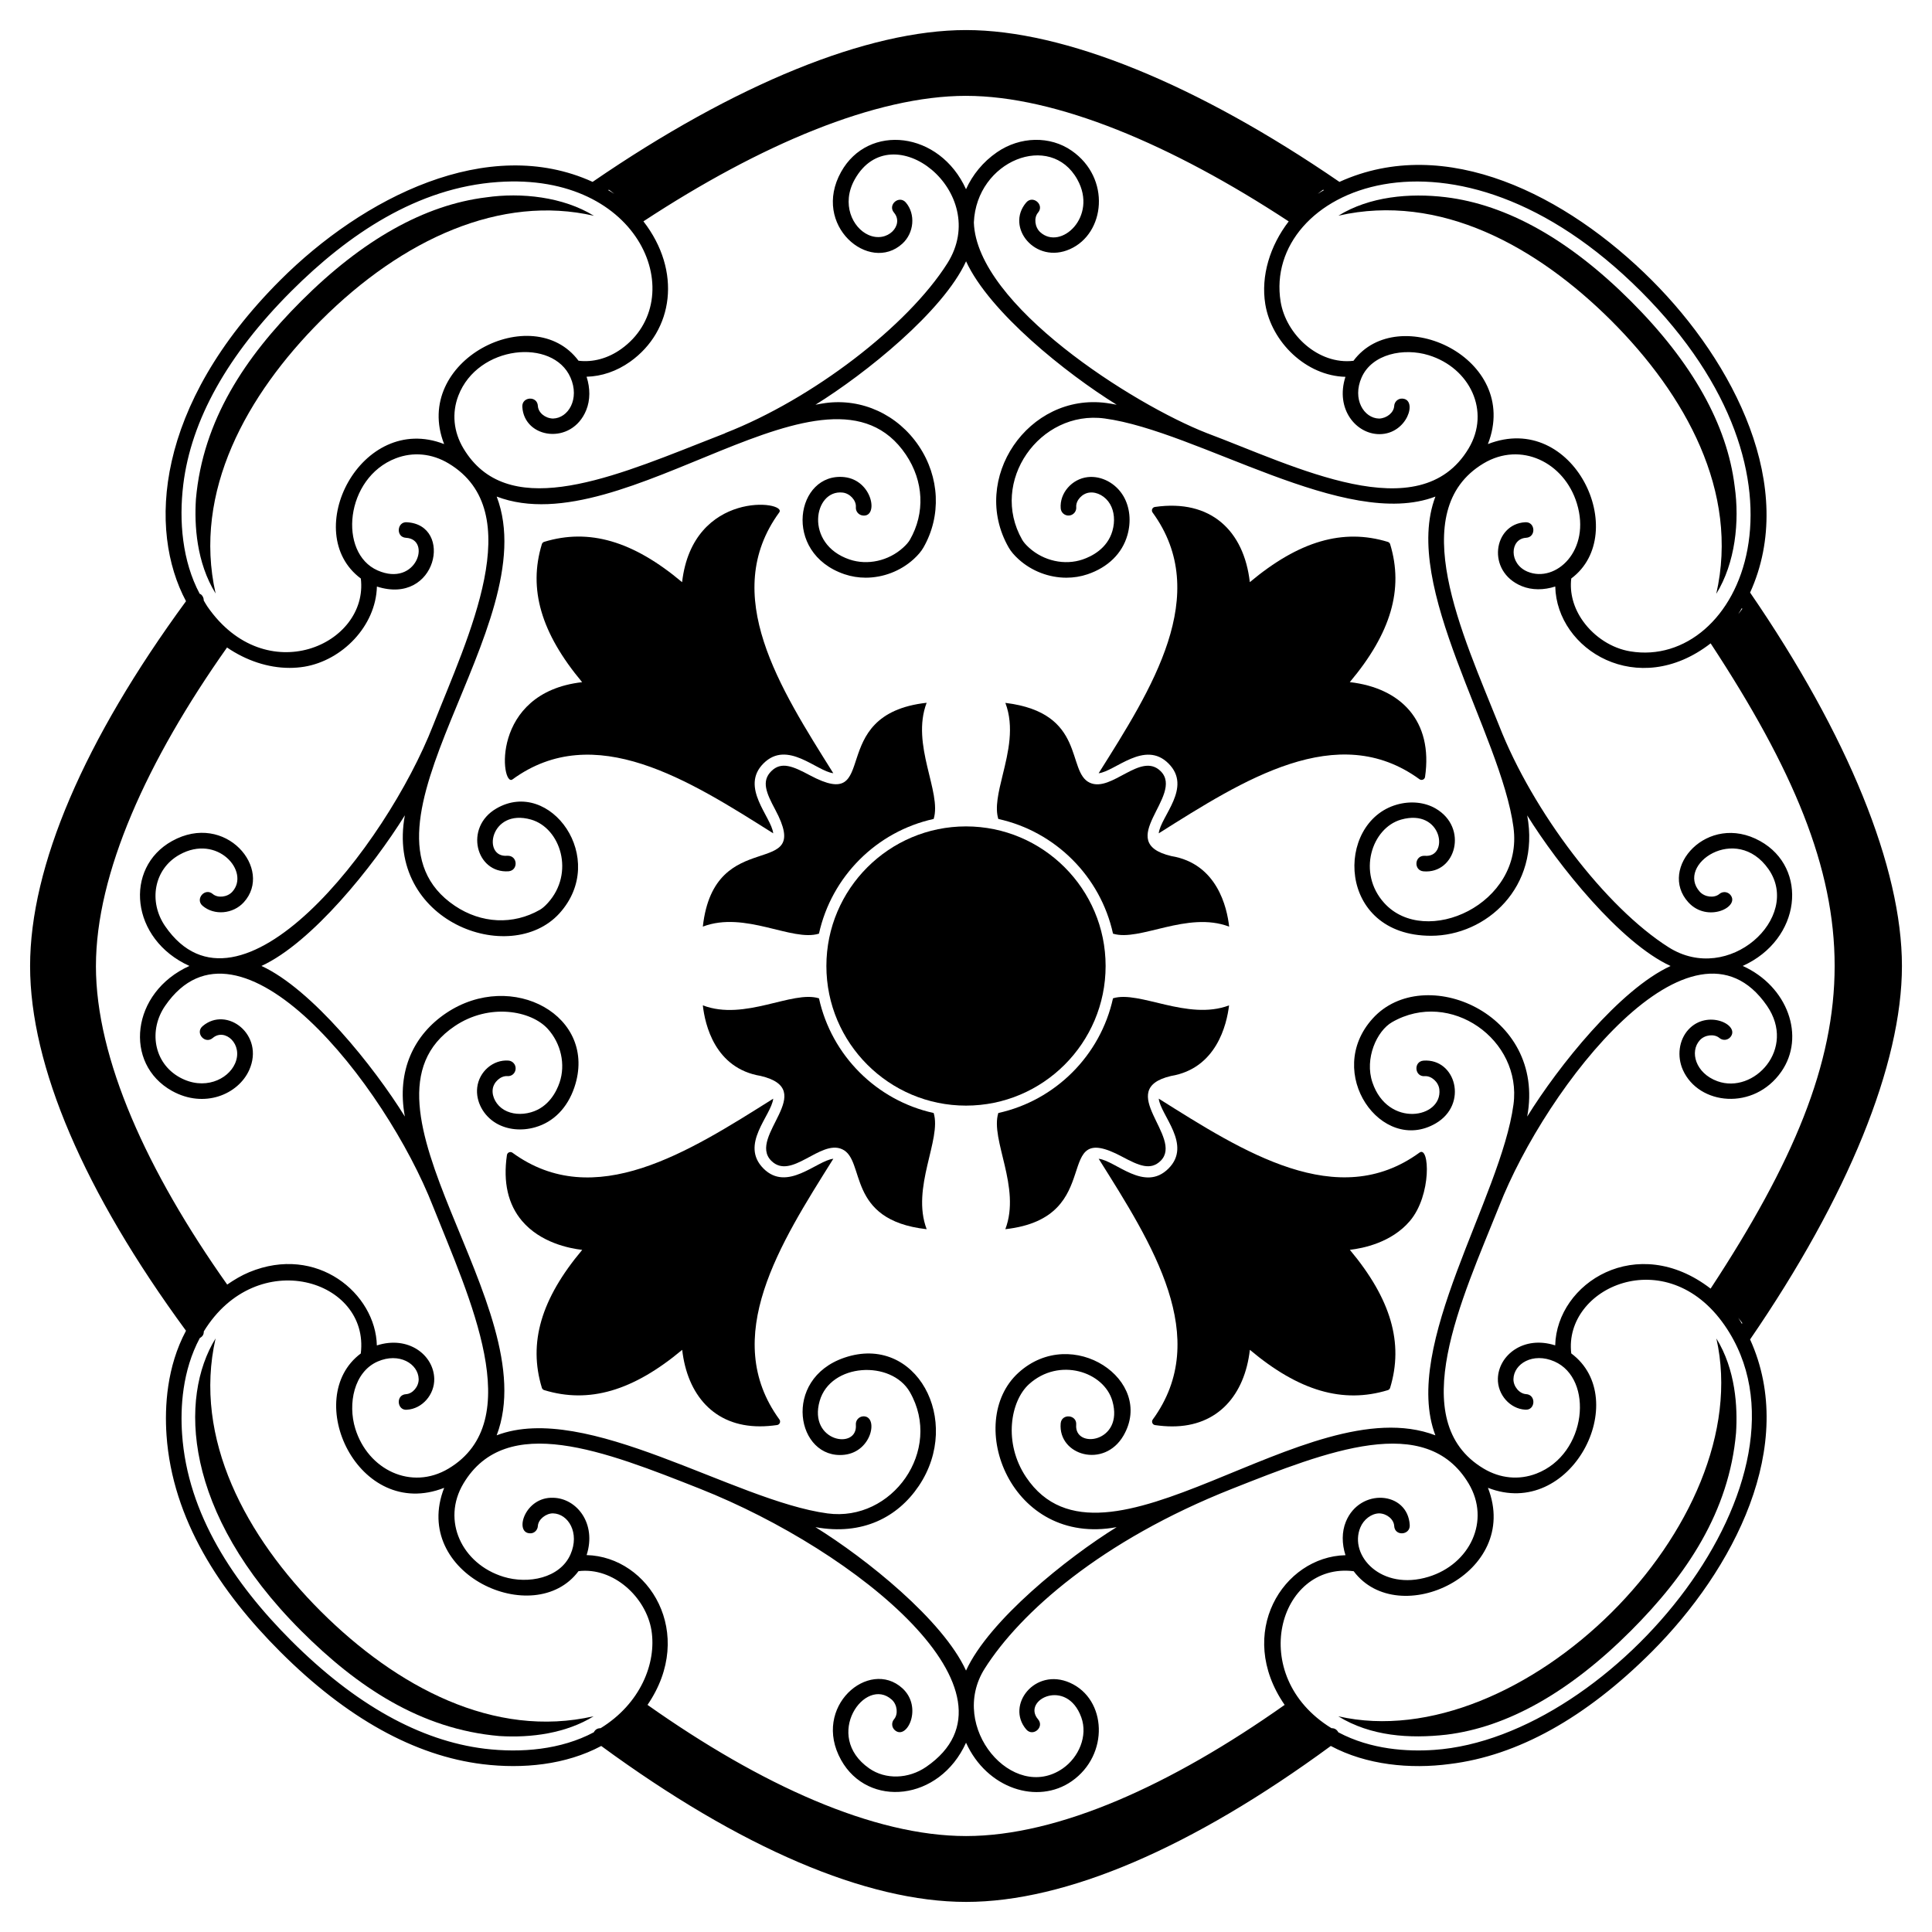
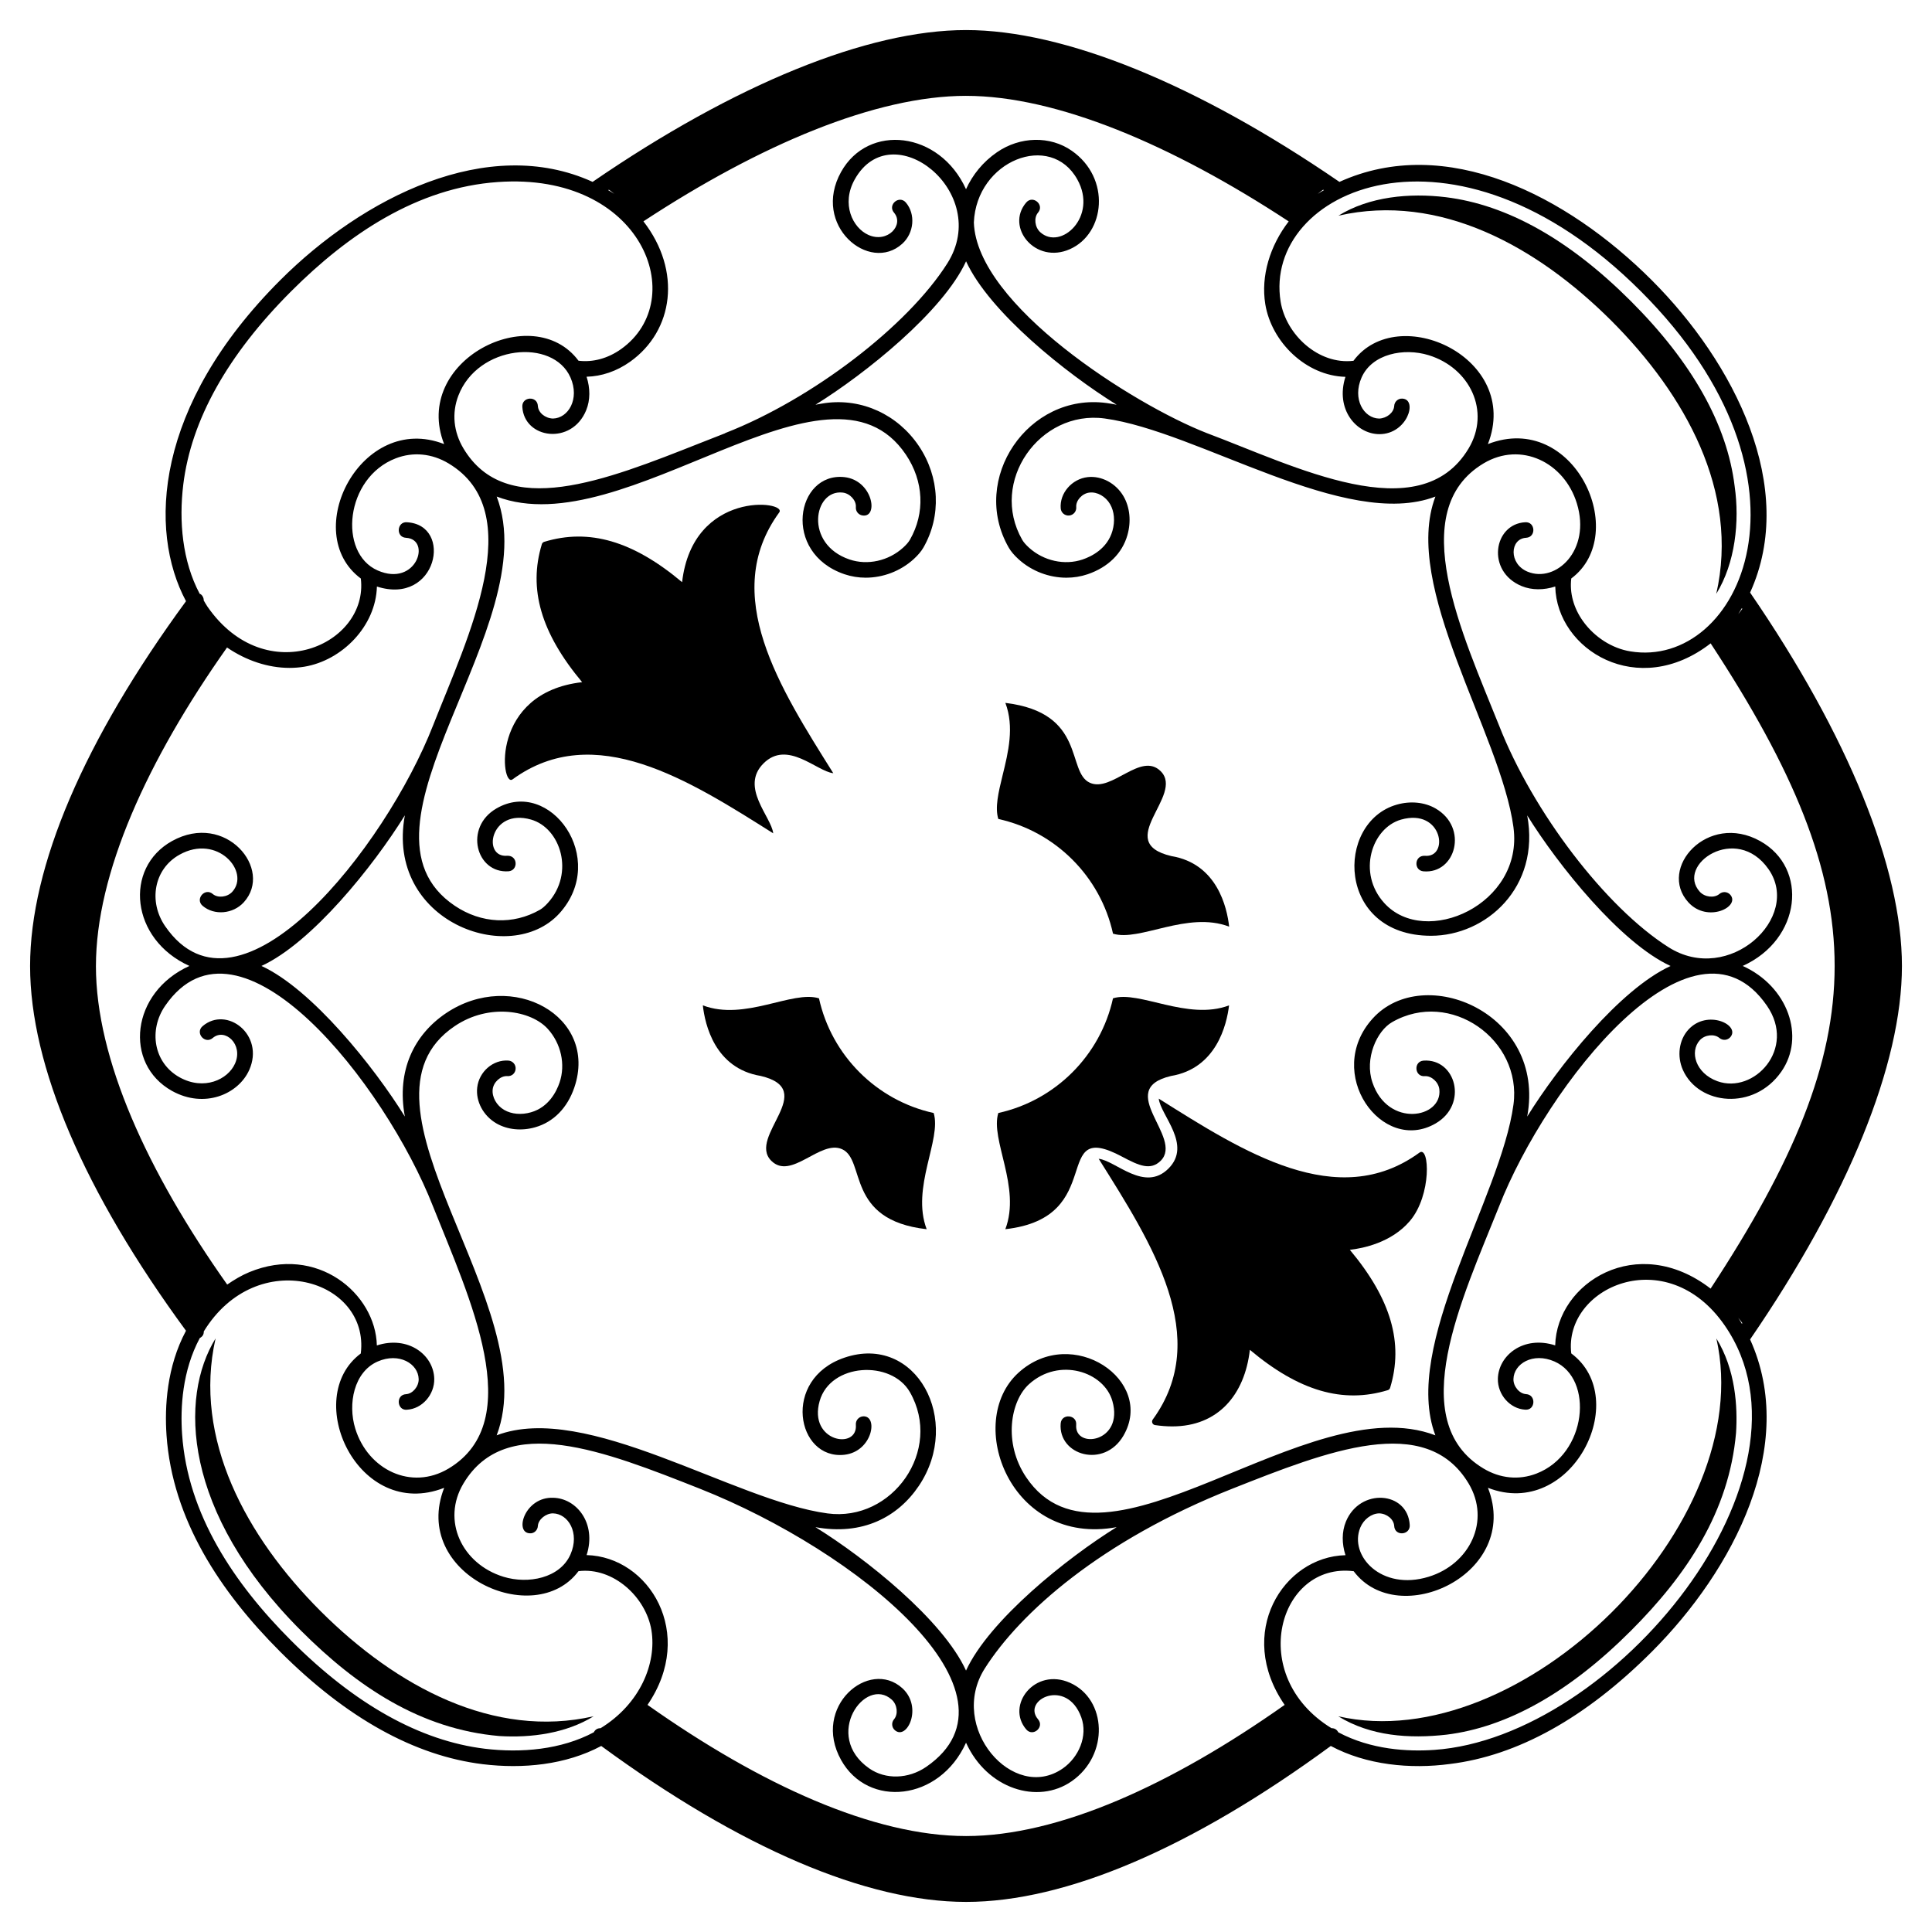
<svg xmlns="http://www.w3.org/2000/svg" fill="#000000" width="800px" height="800px" version="1.1" viewBox="144 144 512 512">
  <g>
    <path d="m581.75 218.27c-22.543-22.547-54.602-38.867-82.785-26.066-37.801-25.945-72.926-40.238-98.961-40.238s-61.156 14.289-98.957 40.234c-27.801-12.664-60.898 4.18-82.77 26.039-33.348 33.34-35.047 66.246-24.984 85.086-27.023 36.871-41.32 70.277-41.32 96.688 0 26.426 14.297 59.82 41.316 96.645-5.102 9.547-5.684 20.113-5.16 27.691 1.555 22.363 14.266 41.516 30.125 57.371 17.562 17.566 35.625 27.598 53.684 29.809 10.633 1.293 21.977 0.195 31.395-4.828 36.863 27.023 70.273 41.324 96.688 41.324 26.43 0 59.828-14.297 96.652-41.324 9.449 5.051 21.059 6.176 31.535 4.777 17.977-2.195 35.984-12.199 53.516-29.73 21.797-21.797 38.809-54.73 26.066-82.785 25.949-37.805 40.242-72.93 40.242-98.965 0-26.031-14.293-61.156-40.238-98.961 12.691-27.902-4.269-61-26.043-82.766zm-87.105-24c0.062 0.043 0.125 0.086 0.188 0.129-0.539 0.328-1.09 0.621-1.617 0.98 0.453-0.398 0.949-0.742 1.43-1.109zm84.191 26.918c50.184 50.18 26.129 100.22-2.781 95.43-4.836-0.781-9.527-3.777-12.555-8.023-2.512-3.523-3.559-7.504-3.098-11.293 15.867-11.84 0.656-44.504-22.094-35.617 8.902-22.801-23.828-37.926-35.629-22.07-9.281 1.098-17.867-6.938-19.301-15.672-4.754-29.406 45.648-52.562 95.457-2.754zm26.891 84.164c-0.359 0.465-0.695 0.949-1.082 1.395 0.352-0.52 0.637-1.055 0.957-1.582 0.043 0.062 0.082 0.125 0.125 0.188zm-205.72-135.95c23.938 0 54.527 12.926 85.512 33.273-4.977 6.469-7.414 14.457-6.207 21.926 1.66 10.113 10.844 19 21.242 19.266-2.738 8.555 2.832 15.188 9.016 15.188 7.367 0 10.234-9.195 6.078-9.418-1.129-0.082-2.113 0.809-2.172 1.945-0.098 1.762-1.949 3.266-3.992 3.344-4.062-0.09-7.16-5.164-4.656-10.871 2.762-6.281 11.199-7.949 17.766-5.93 10.941 3.359 16.496 14.867 10.598 24.73-12.973 21.676-46.086 4.652-69.422-4.098-19.363-7.57-60.949-33.898-61.688-55.797 0.688-16.438 20.34-24.176 27.422-11.395 5.5 9.859-4.406 18.906-9.836 13.961-1.445-1.316-1.73-3.832-0.582-5.172 1.781-2.082-1.375-4.758-3.133-2.68-5.586 6.535 2.434 16.453 11.602 12.348 9.332-4.148 10.91-18.805 0.465-26.074-5.711-3.988-13.672-3.836-19.816 0.402-3.723 2.562-6.473 5.988-8.199 9.797-6.996-15.445-25.906-17.516-33.109-4.586-7.887 14.152 7.484 26.992 16.23 19.02 3.125-2.844 3.555-7.84 0.938-10.906-1.777-2.07-4.914 0.602-3.141 2.68 2.75 3.211-1.68 8.176-6.793 5.898-4.184-1.863-7.246-8.203-3.629-14.688 9.805-17.605 36.5 3.367 24.547 22.234-10.543 16.648-35.828 35.973-58.809 44.949-0.062 0.023-0.105 0.074-0.164 0.105-2.168 0.844-4.359 1.703-6.578 2.582-25.246 9.992-51.359 20.324-62.676 1.41-2.641-4.41-3.121-9.379-1.352-13.988 5.156-13.441 25.105-15.309 29.715-4.809 2.496 5.676-0.578 10.781-4.652 10.871-2.102-0.074-3.891-1.578-3.992-3.344-0.145-2.75-4.273-2.484-4.121 0.23 0.465 8.477 13.082 10.285 16.922 0.918 1.105-2.684 1.09-5.848 0.105-8.887 3.969-0.094 7.973-1.438 11.551-3.984 11.52-8.207 13.711-24.047 3.516-37.195 30.98-20.336 61.562-33.258 85.496-33.258zm145.08 193.89c2.738 20.398-23.398 31.996-34.242 20.023-7.254-7.984-3.328-19.891 4.453-22.113 11.023-3.121 12.848 10.203 6.285 9.594-2.789-0.141-2.996 3.902-0.332 4.117 8.512 0.727 11.945-11.562 3.215-16.645-2.914-1.691-6.672-2.066-10.301-1.031-16.438 4.691-16.004 34.754 9.082 34.754 14.562-0.004 29.012-12.824 25.477-31.906 8.156 13.16 24.676 33.793 37.996 39.914-13.492 6.203-29.719 26.547-37.996 39.902 5.078-27.469-27.461-40.867-40.93-26.008-13.133 14.449 2.426 36.105 16.672 27.824 8.703-5.066 5.328-17.25-3.219-16.641-2.715 0.223-2.394 4.348 0.34 4.117 1.754-0.125 3.637 1.559 3.852 3.496 0.867 7.68-13.629 10.289-17.727-1.816-2.156-6.34 1.156-13.684 5.219-16 15.41-8.84 34.461 4.641 32.156 21.824-3.332 24.773-29.742 63.945-20.699 87.68-34.055-12.969-87.93 41.605-108.45 11.102-6.133-9.125-4.144-20.207 0.742-24.641 7.984-7.258 19.902-3.336 22.113 4.457 3.137 10.988-10.125 12.859-9.594 6.277 0.227-2.715-3.894-3.059-4.113-0.332-0.688 8.445 11.512 12.035 16.645 3.211 8.465-14.594-13.555-29.617-27.824-16.672-14.473 13.137-2.09 46.156 26.012 40.93-13.215 8.191-33.797 24.688-39.914 38.012-6.164-13.449-26.5-29.699-39.914-38.012 12.461 2.293 21.836-2.652 27.406-10.934 11.676-17.355-0.746-40.414-19.703-33.984-16.773 5.699-12.691 27.152-0.02 25.738 7.465-0.844 9.062-10.445 4.926-10.18-1.137 0.094-1.984 1.09-1.891 2.223 0.551 6.785-12.676 4.519-9.598-6.281 2.875-10.09 18.98-10.941 23.914-2.371 8.836 15.426-4.656 34.461-21.828 32.152-24.781-3.332-63.934-29.746-87.676-20.699 12.996-34.129-41.688-87.887-11.102-108.45 9.137-6.152 20.211-4.133 24.641 0.738 3.523 3.879 4.75 9.453 3.133 14.207-0.805 2.375-2.863 6.562-7.594 7.906-2.547 0.73-5.137 0.5-7.086-0.633-2.031-1.176-3.281-3.422-3.047-5.461 0.223-1.938 2.141-3.617 3.848-3.496 1.227 0.09 2.137-0.758 2.227-1.891 0.094-1.137-0.754-2.133-1.887-2.227-4.09-0.312-7.816 2.949-8.293 7.148-0.418 3.668 1.625 7.484 5.078 9.492 2.918 1.691 6.672 2.07 10.293 1.031 4.848-1.379 8.527-5.125 10.371-10.547 6.414-18.871-16.492-31.453-33.984-19.699-8.391 5.641-13.211 15.121-10.93 27.41-8.152-13.156-24.621-33.766-38.004-39.914 13.359-6.129 29.613-26.383 38.004-39.922-5.207 28.129 27.867 40.316 40.934 26.016 13.195-14.543-2.496-36.07-16.676-27.824-8.652 5.023-5.383 17.238 3.211 16.645 2.637-0.211 2.492-4.234-0.332-4.117-6.754 0.59-4.555-12.672 6.285-9.594 7.832 2.231 11.676 14.16 4.457 22.113-0.762 0.84-1.465 1.441-2.086 1.797-7.098 4.062-15.527 3.672-22.555-1.055-30.691-20.641 24.133-74.227 11.098-108.45 34.051 12.973 87.914-41.602 108.45-11.102 4.727 7.031 5.121 15.461 1.055 22.555-0.359 0.629-0.965 1.332-1.801 2.086-3.871 3.519-9.445 4.75-14.203 3.133-12.082-4.102-9.5-18.598-1.816-17.73 1.945 0.219 3.641 2.094 3.5 3.856-0.094 1.137 0.75 2.133 1.887 2.227 4.184 0.445 2.543-9.336-4.918-10.18-12.777-1.375-16.684 20.059 0.02 25.738 1.812 0.613 3.715 0.914 5.621 0.914 4.574 0 9.184-1.719 12.688-4.898 1.152-1.047 2.031-2.086 2.606-3.09 4.793-8.363 4.328-18.672-1.211-26.91-5.598-8.324-15.066-12.688-24.742-11.387-0.867 0.117-1.766 0.289-2.66 0.453 13.238-8.207 33.816-24.711 39.914-38.012 6.184 13.473 26.523 29.715 39.914 38.012-0.895-0.168-1.793-0.336-2.664-0.453-20.73-2.816-36.379 20.094-25.949 38.301 0.57 0.996 1.445 2.035 2.602 3.086 3.508 3.184 8.117 4.902 12.691 4.902 1.906 0 3.805-0.297 5.617-0.914 5.422-1.844 9.172-5.527 10.547-10.367 1.035-3.629 0.66-7.379-1.031-10.297-2.012-3.453-5.824-5.492-9.496-5.078-4.199 0.477-7.477 4.269-7.148 8.289 0.09 1.137 1.078 1.98 2.223 1.891 1.137-0.094 1.984-1.09 1.891-2.223-0.145-1.766 1.559-3.641 3.504-3.859 2.051-0.246 4.277 1.023 5.457 3.051 1.133 1.949 1.363 4.531 0.633 7.09-1.344 4.723-5.527 6.781-7.91 7.59-4.746 1.617-10.328 0.387-14.199-3.133-0.836-0.758-1.441-1.461-1.801-2.086-8.828-15.414 4.637-34.457 21.824-32.152 24.77 3.332 63.934 29.746 87.68 20.699-9.074 23.809 17.344 62.805 20.691 87.684zm-239.72-169.02c0.477 0.363 0.965 0.707 1.422 1.098-0.527-0.355-1.07-0.648-1.605-0.973 0.059-0.043 0.121-0.082 0.184-0.125zm-112.8 78.148c2.098-17.113 11.727-34.359 28.629-51.258 15.062-15.059 33.402-27.449 54.742-28.922 38.297-2.707 51.082 31.137 32.664 44.262-3.527 2.508-7.504 3.559-11.289 3.094-12.098-16.215-44.254-0.035-35.617 22.09-21.996-8.59-38.398 23.488-22.074 35.629 2.098 17.551-25.219 29.734-40.668 7.414-0.355-0.516-0.633-1.055-0.953-1.578 0-0.633-0.25-1.262-0.797-1.664-0.09-0.062-0.191-0.086-0.289-0.133-4.606-8.664-5.527-19.207-4.348-28.934zm-23.145 127.61c0-24.566 13.543-54.434 34.742-84.438 5.035 3.445 10.848 5.406 16.562 5.406 1.305 0 2.609-0.102 3.894-0.309 10.059-1.656 18.992-10.785 19.262-21.25 15.945 5.129 20.324-16.355 7.949-17.035-2.641-0.223-3.012 3.973-0.227 4.121 6.789 0.379 2.777 13.164-7.531 8.648-10.496-4.613-8.652-24.547 4.812-29.715 4.609-1.77 9.578-1.289 13.988 1.352 21.367 12.789 5.184 45.855-4.102 69.422-12.582 32.207-51.391 81.68-71.004 53.219-4.449-6.461-3.051-15.133 3.82-18.957 10.023-5.59 18.785 4.535 13.965 9.844-1.316 1.438-3.836 1.719-5.172 0.578-2.074-1.77-4.758 1.359-2.684 3.137 3.066 2.617 8.062 2.188 10.91-0.938 7.941-8.73-4.805-24.121-19.023-16.227-12.801 7.121-11.016 26.035 4.617 33.098-15.508 6.996-17.512 25.926-4.617 33.121 8.574 4.762 17.586 0.898 20.469-5.559 4.148-9.328-5.969-17.062-12.355-11.609-2.074 1.773 0.605 4.91 2.684 3.137 3.195-2.75 8.184 1.668 5.898 6.793-1.883 4.242-8.223 7.215-14.688 3.633-6.906-3.852-8.246-12.535-3.82-18.957 19.594-28.469 58.379 20.902 71.004 53.215 9.578 24.078 25.156 56.82 4.102 69.422-9.859 5.906-21.371 0.344-24.73-10.598-2.019-6.562-0.352-15.004 5.93-17.766 5.688-2.492 10.777 0.578 10.875 4.656 0.047 1.953-1.582 3.894-3.344 3.996-2.812 0.156-2.398 4.406 0.234 4.121 4.019-0.223 7.332-3.984 7.238-8.211-0.152-6.305-6.894-11.516-15.211-8.824-0.32-13.734-15.844-26.855-33.824-19.414-2.047 0.848-3.977 2.004-5.836 3.285-21.23-30.004-34.789-59.855-34.789-84.398zm133.74 201.96c-0.734-0.004-1.379 0.281-1.801 1.086-8.672 4.617-19.215 5.519-28.922 4.352-17.117-2.098-34.363-11.73-51.262-28.629-15.121-15.117-27.473-33.488-28.922-54.738-0.488-7.016 0.039-16.773 4.695-25.469 0.797-0.434 1.062-1.004 1.059-1.758 14.039-22.906 44.004-13.746 41.602 5.852-15.832 11.805-0.695 44.523 22.098 35.605-8.914 22.801 23.914 37.754 35.598 22.082 9.207-1.129 17.879 6.867 19.332 15.672 1.398 8.719-2.941 19.469-13.477 25.945zm96.848 28.582c-24.523 0-54.379-13.539-84.414-34.758 12.949-18.922 0.426-39.27-16.137-39.699 2.703-8.414-2.66-15.047-8.828-15.188-7.5-0.316-10.418 9.184-6.262 9.414 1.133 0.117 2.113-0.805 2.172-1.945 0.102-1.766 2.168-3.352 3.992-3.34 4.074 0.09 7.156 5.176 4.652 10.871-2.754 6.285-11.191 7.961-17.77 5.93-10.98-3.375-16.48-14.895-10.59-24.73 11.316-18.914 37.426-8.574 62.68 1.41 41.777 16.562 88.098 54.305 59.957 73.695-4.719 3.25-10.797 3.422-15.105 0.414-12.422-8.664-1.039-24.605 5.992-18.199 1.445 1.316 1.727 3.832 0.578 5.176-0.738 0.867-0.637 2.172 0.234 2.91 3.199 2.754 7.477-6.125 1.969-11.137-8.809-8.004-24.098 4.898-16.23 19.023 7.133 12.793 26.07 10.977 33.109-4.586 5.535 12.219 18.996 16.496 28.016 10.199 9.98-6.965 9.301-21.73-0.465-26.078-9.309-4.144-17.074 5.957-11.602 12.352 1.77 2.082 4.91-0.602 3.133-2.68-4.391-5.144 7.621-11.109 11.457-0.527 1.805 4.973-0.691 10.621-4.883 13.547-13.168 9.184-30.539-10.941-20.699-26.469 9.34-14.746 30.777-33.879 65.551-47.637 25.242-9.988 51.355-20.328 62.676-1.41 5.902 9.863 0.344 21.371-10.598 24.73-12.516 3.848-21.16-5.617-18.102-13.039 0.887-2.168 2.941-3.715 4.992-3.766 2.047 0.047 3.894 1.578 3.992 3.344 0.148 2.801 4.269 2.453 4.121-0.23-0.496-9.008-13.211-9.961-16.922-0.918-1.102 2.684-1.09 5.848-0.109 8.891-16.547 0.395-29.219 20.695-16.121 39.672-30.023 21.203-59.898 34.758-84.438 34.758zm124.07-22.832c-6.996 0.492-16.73-0.031-25.418-4.664-0.426-0.809-1.078-1.098-1.809-1.09-22.684-13.934-13.973-44.074 5.883-41.598 11.879 15.863 44.465 0.609 35.582-22.102 22.016 8.602 38.395-23.48 22.078-35.617-2.09-17.484 25.195-29.785 40.664-7.418 27.547 39.836-29.395 109.21-76.98 112.49zm80.57-114.51c0.387 0.449 0.723 0.93 1.086 1.398-0.043 0.062-0.082 0.125-0.125 0.188-0.32-0.527-0.609-1.066-0.961-1.586zm-7.324-7.734c-19.5-15.016-40.766-1.531-41.184 15.043-8.426-2.707-15.039 2.656-15.191 8.828-0.102 4.223 3.215 7.981 7.238 8.211 2.727 0.25 2.977-3.969 0.234-4.121-1.766-0.102-3.394-2.039-3.344-3.992 0.098-4.031 5.129-7.176 10.875-4.656 10.457 4.598 8.676 24.531-4.809 29.715-4.617 1.77-9.59 1.289-13.992-1.348-21.086-12.621-5.664-45.023 4.098-69.422 12.562-32.152 51.371-81.727 71.012-53.215 7.875 11.43-3.469 23.496-13.137 19.992-5.785-2.102-7.422-7.836-4.648-10.875 1.316-1.445 3.836-1.727 5.176-0.582 0.871 0.742 2.168 0.637 2.914-0.23 2.723-3.199-6.113-7.484-11.141-1.969-2.488 2.734-3.066 7.019-1.445 10.672 4.18 9.363 18.824 10.871 26.078 0.465 6.461-9.258 1.754-22.617-10.223-28.027 15.539-7.023 17.488-25.938 4.609-33.098-13.918-7.734-27.207 7.231-19.023 16.23 5.086 5.574 13.828 1.184 11.141-1.973-0.738-0.867-2.039-0.973-2.914-0.23-1.344 1.145-3.859 0.859-5.176-0.578-6.481-7.129 9.613-18.262 18.199-6 8.93 12.812-10.496 30.824-26.473 20.703-16.648-10.543-35.973-35.824-44.949-58.809-9.645-24.117-25.109-56.844-4.098-69.422 9.902-5.922 21.383-0.301 24.73 10.594 3.836 12.488-5.598 21.164-13.039 18.109-5.078-2.086-4.707-8.742-0.426-8.988 2.738-0.145 2.492-4.309-0.227-4.121-8.402 0.461-10.41 13.023-0.922 16.926 2.691 1.102 5.848 1.086 8.887 0.105 0.387 16.801 21.887 30.023 41.18 15.066 43.816 66.727 43.82 104.24-0.012 171z" />
    <path d="m571.02 228.99c19.582 19.582 33.977 45.297 27.809 72.383 5.039-8.168 6.207-19.172 4.875-28.496-1.992-16.34-11.234-32.801-27.48-49.047-16.316-16.316-32.84-25.594-49.105-27.574-9.586-1.156-20.199-0.184-28.43 4.902 26.898-6.121 52.625 8.18 72.332 27.832z" />
    <path d="m228.99 571c-19.707-19.707-33.895-45.684-27.859-72.309-9.66 15.66-8.766 46.047 22.656 77.469 14.906 14.906 31.68 26.09 52.516 27.906 8.547 0.539 17.77-0.754 25.023-5.238-26.375 6.004-52.172-7.719-72.336-27.828z" />
-     <path d="m228.99 228.98c21.805-21.805 47.844-33.438 72.406-27.793-8.184-5.039-19.277-6.219-28.52-4.891-16.336 1.992-32.801 11.234-49.047 27.48-14.879 14.879-26.047 31.594-27.906 52.469-0.445 6.926 0.129 16.805 5.215 25.039-6.098-27 8.289-52.691 27.852-72.305z" />
    <path d="m498.66 598.84c8.551 5.269 18.809 5.977 28.672 4.863 16.109-1.969 32.559-11.223 48.832-27.492 14.906-14.906 26.066-31.648 27.906-52.48 0.445-6.914-0.129-16.793-5.211-25.023 11.117 49.223-51.914 111.16-100.2 100.13z" />
-     <path d="m501.71 324.77c10.926-13.004 14.32-24.652 10.695-36.547-0.09-0.297-0.324-0.527-0.621-0.617-11.871-3.629-23.535-0.23-36.57 10.668-1.543-13.531-10.254-22.074-25.148-19.926-0.324 0.047-0.598 0.258-0.727 0.562-0.125 0.301-0.086 0.648 0.109 0.91 15.836 21.738-0.258 46.789-14.297 69.098 4.356-0.473 12.207-8.891 18.508-2.59 6.383 6.375-2.09 13.996-2.582 18.512 22.359-14.09 47.355-30.172 69.105-14.332 0.547 0.402 1.371 0.086 1.469-0.617 2.176-14.891-6.438-23.578-19.941-25.121z" />
    <path d="m348.91 364.84c-0.469-4.375-8.891-12.211-2.582-18.52 6.328-6.332 14.066 2.086 18.504 2.59-14.129-22.539-30.168-47.367-14.332-69.105 2.289-3.086-22.898-6.078-25.738 18.477-12.996-10.926-24.66-14.316-36.543-10.691-0.297 0.09-0.531 0.32-0.621 0.617-3.625 11.875-0.234 23.535 10.672 36.574-24.461 2.781-21.527 28.023-18.453 25.766 21.723-15.844 46.879 0.273 69.094 14.293z" />
    <path d="m451.08 435.15c0.473 4.406 8.895 12.207 2.582 18.523-6.367 6.363-13.969-2.074-18.5-2.586 14.188 22.566 30.133 47.402 14.328 69.105-0.41 0.555-0.086 1.371 0.617 1.473 1.582 0.23 3.102 0.344 4.551 0.344 12.148 0 19.207-8.387 20.57-20.293 12.996 10.922 24.652 14.316 36.547 10.691 0.297-0.09 0.531-0.32 0.621-0.617 3.625-11.879 0.234-23.535-10.672-36.574 3.496-0.398 11.035-1.91 15.906-7.641 5.836-6.863 5.219-20.055 2.547-18.125-21.75 15.848-46.77-0.254-69.098-14.301z" />
-     <path d="m346.33 453.67c-6.363-6.367 2.082-14.004 2.582-18.508-22.379 14.09-47.383 30.145-69.102 14.324-0.266-0.199-0.613-0.238-0.91-0.105-0.301 0.125-0.516 0.402-0.559 0.727-1.051 7.215 0.297 13.086 4.004 17.453 4.879 5.742 12.441 7.266 15.949 7.668-10.926 13.004-14.32 24.652-10.695 36.547 0.09 0.297 0.324 0.527 0.621 0.617 11.863 3.629 23.535 0.23 36.57-10.672 1.348 11.816 8.348 20.273 20.586 20.273 1.453 0 2.973-0.117 4.562-0.344 0.703-0.102 1.027-0.918 0.617-1.473-15.828-21.727 0.207-46.656 14.289-69.094-4.402 0.477-12.207 8.895-18.516 2.586z" />
-     <path d="m437 400c0-20.402-16.598-36.996-37-36.996s-37 16.594-37 36.996 16.598 37 37 37 37-16.598 37-37z" />
    <path d="m438.96 391.43c7.043 2.191 19.66-6.086 30.777-1.863-0.562-5.078-3.18-16.691-15.324-18.699-15.648-3.691 3.621-16.059-2.812-22.484-5.281-5.269-12.977 5.668-18.762 3.062-6.32-2.848-0.824-18.559-22.406-21.176 2.41 6.367 0.758 13.117-0.723 19.148-1.121 4.574-2.082 8.609-1.145 11.617 15.141 3.328 27.07 15.258 30.395 30.395z" />
-     <path d="m348.39 348.38c-2.66 2.66-1.312 5.762 1.055 10.184 10.316 19.309-16.145 3.59-19.188 30.996 11.207-4.254 23.656 4.09 30.777 1.867 3.328-15.141 15.258-27.07 30.395-30.395 2.207-7.074-6.098-19.629-1.859-30.789-27.469 3.051-11.586 29.574-30.992 19.191-4.43-2.367-7.527-3.715-10.188-1.055z" />
    <path d="m451.6 451.61c6.188-6.188-12.453-18.871 2.715-22.461 12.066-2.004 14.789-13.641 15.398-18.711-10.984 4.148-23.816-4.035-30.758-1.875-3.328 15.137-15.258 27.066-30.391 30.395-2.199 7.051 6.086 19.656 1.859 30.789 27.461-3.051 11.594-29.582 30.992-19.191 4.422 2.363 7.512 3.715 10.184 1.055z" />
    <path d="m391.43 438.96c-15.137-3.328-27.066-15.254-30.391-30.391-7.055-2.203-19.641 6.098-30.781 1.863 0.562 5.074 3.18 16.688 15.324 18.699 15.633 3.691-3.617 16.055 2.812 22.484 5.297 5.285 12.996-5.68 18.766-3.066 6.34 2.856 0.871 18.793 22.418 21.203-4.184-11.004 4.023-23.836 1.852-30.793z" />
  </g>
</svg>